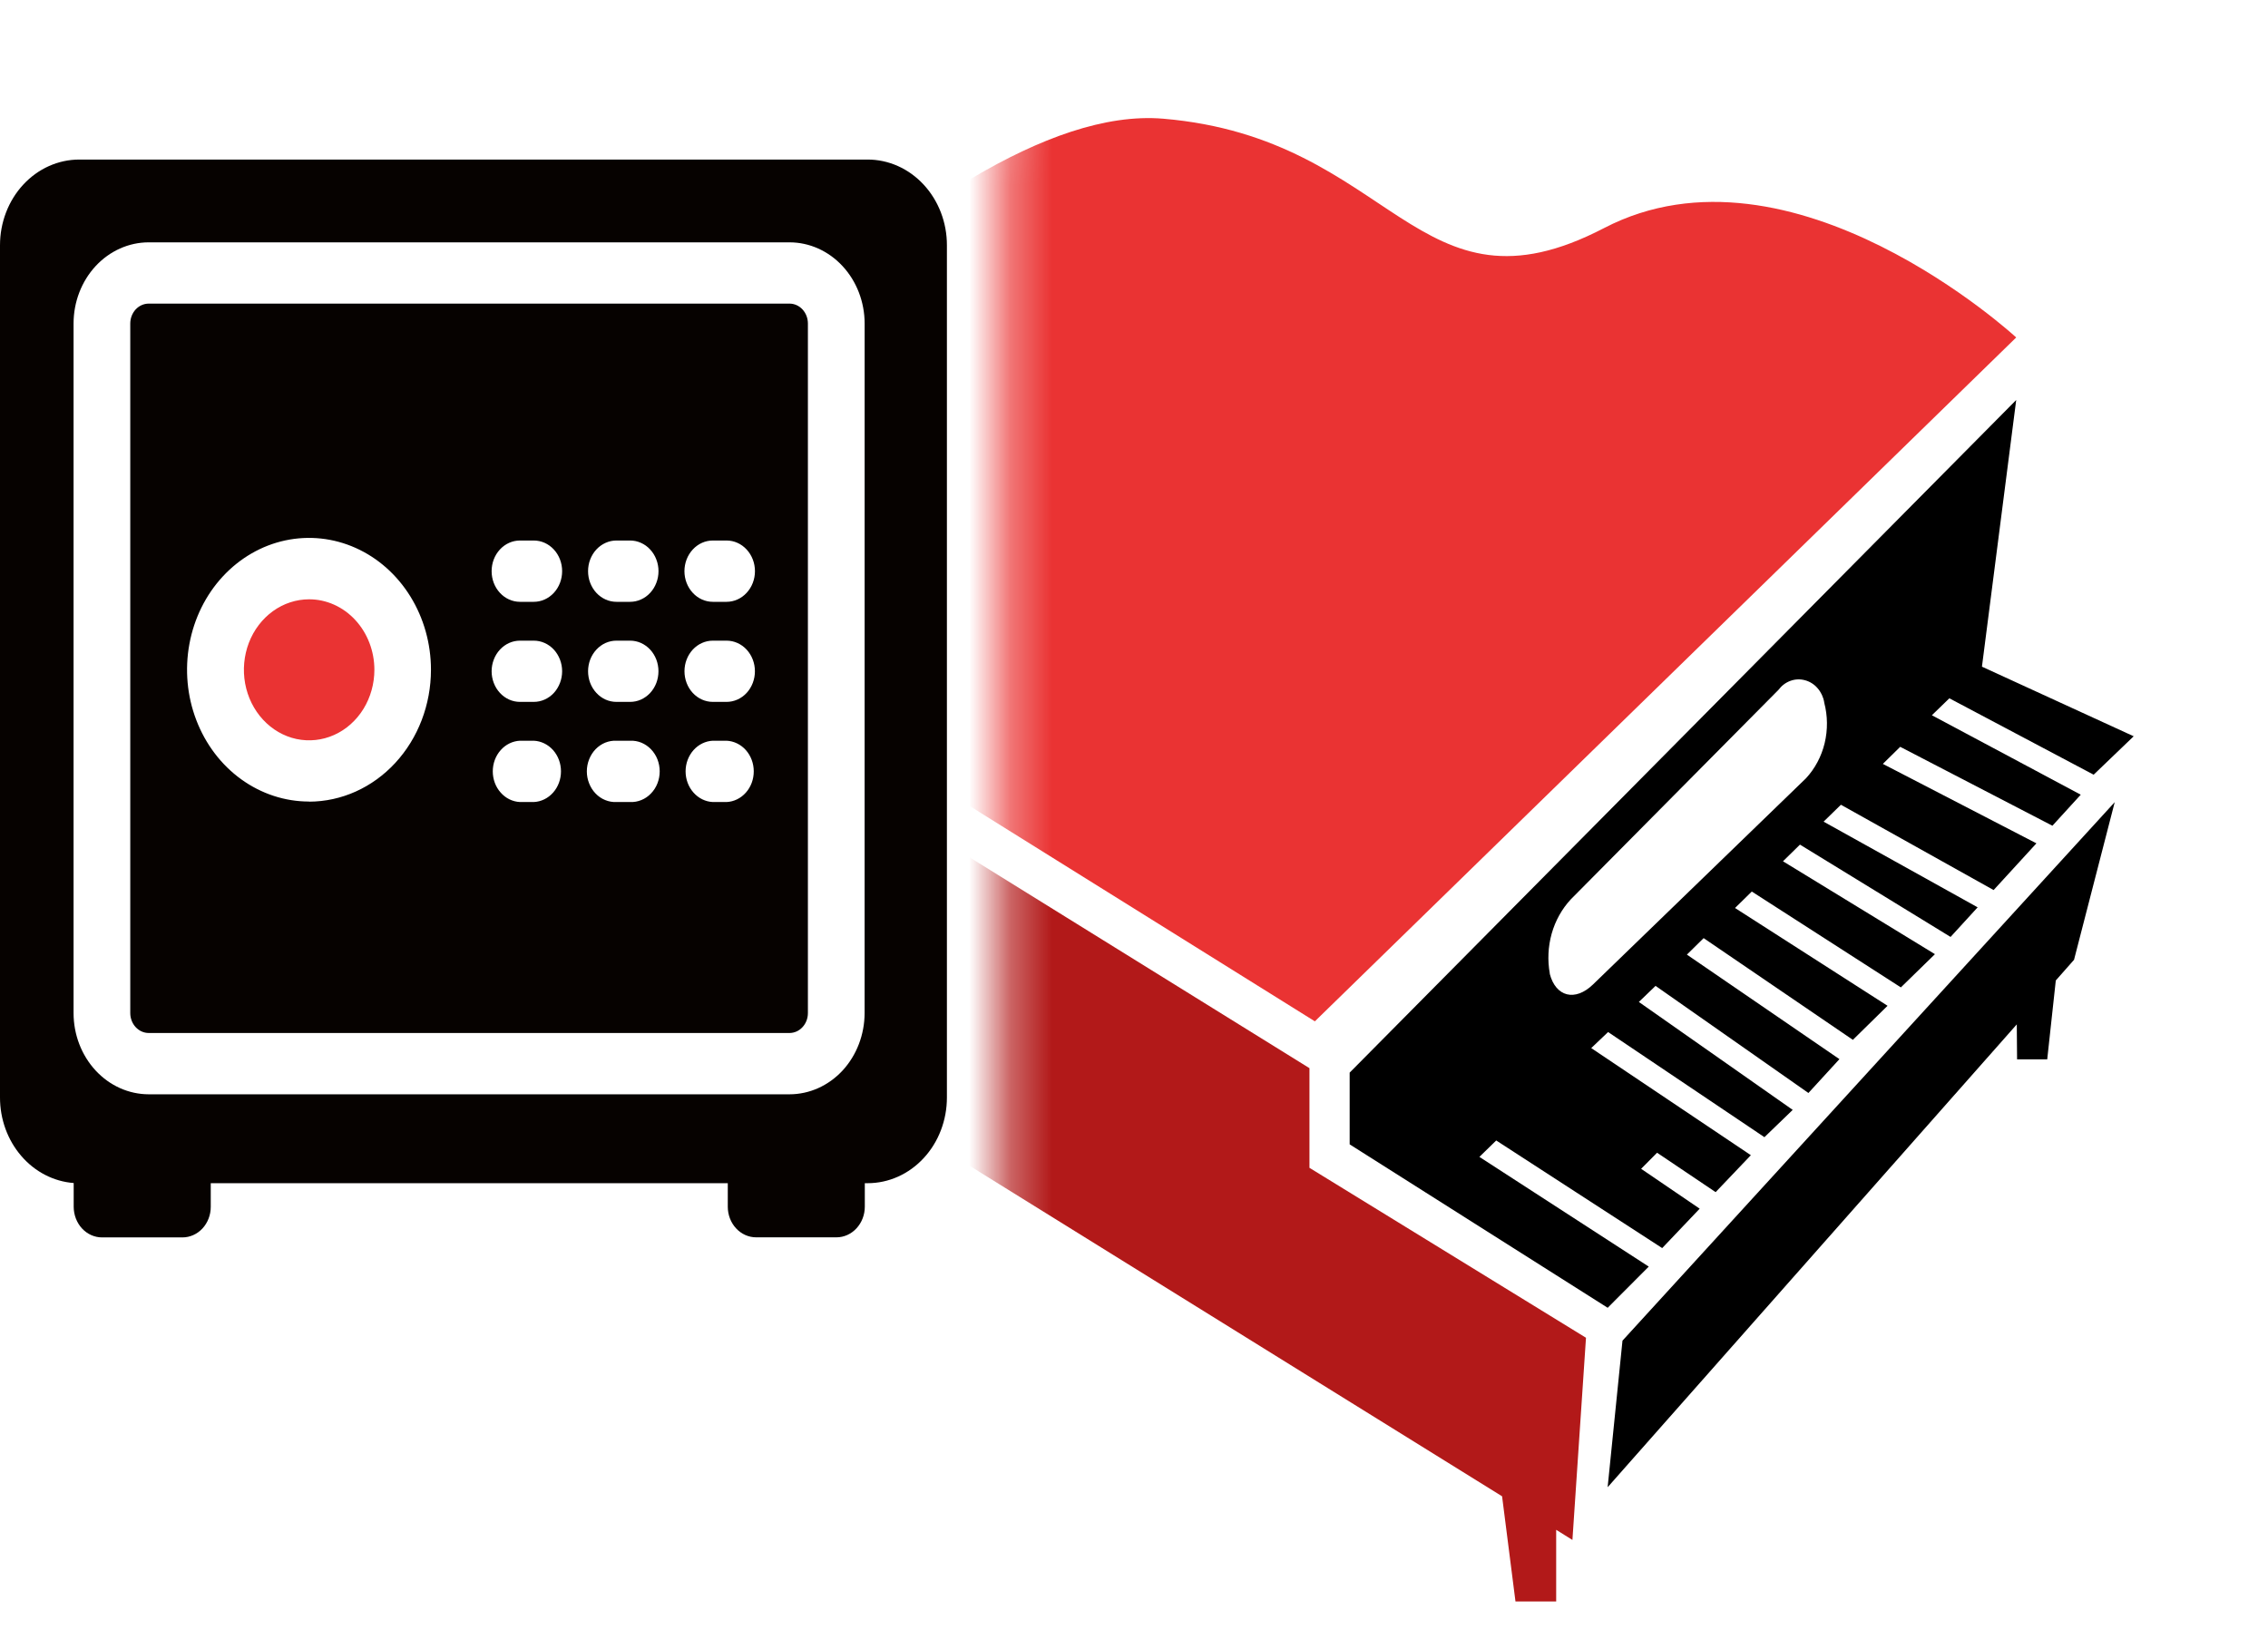
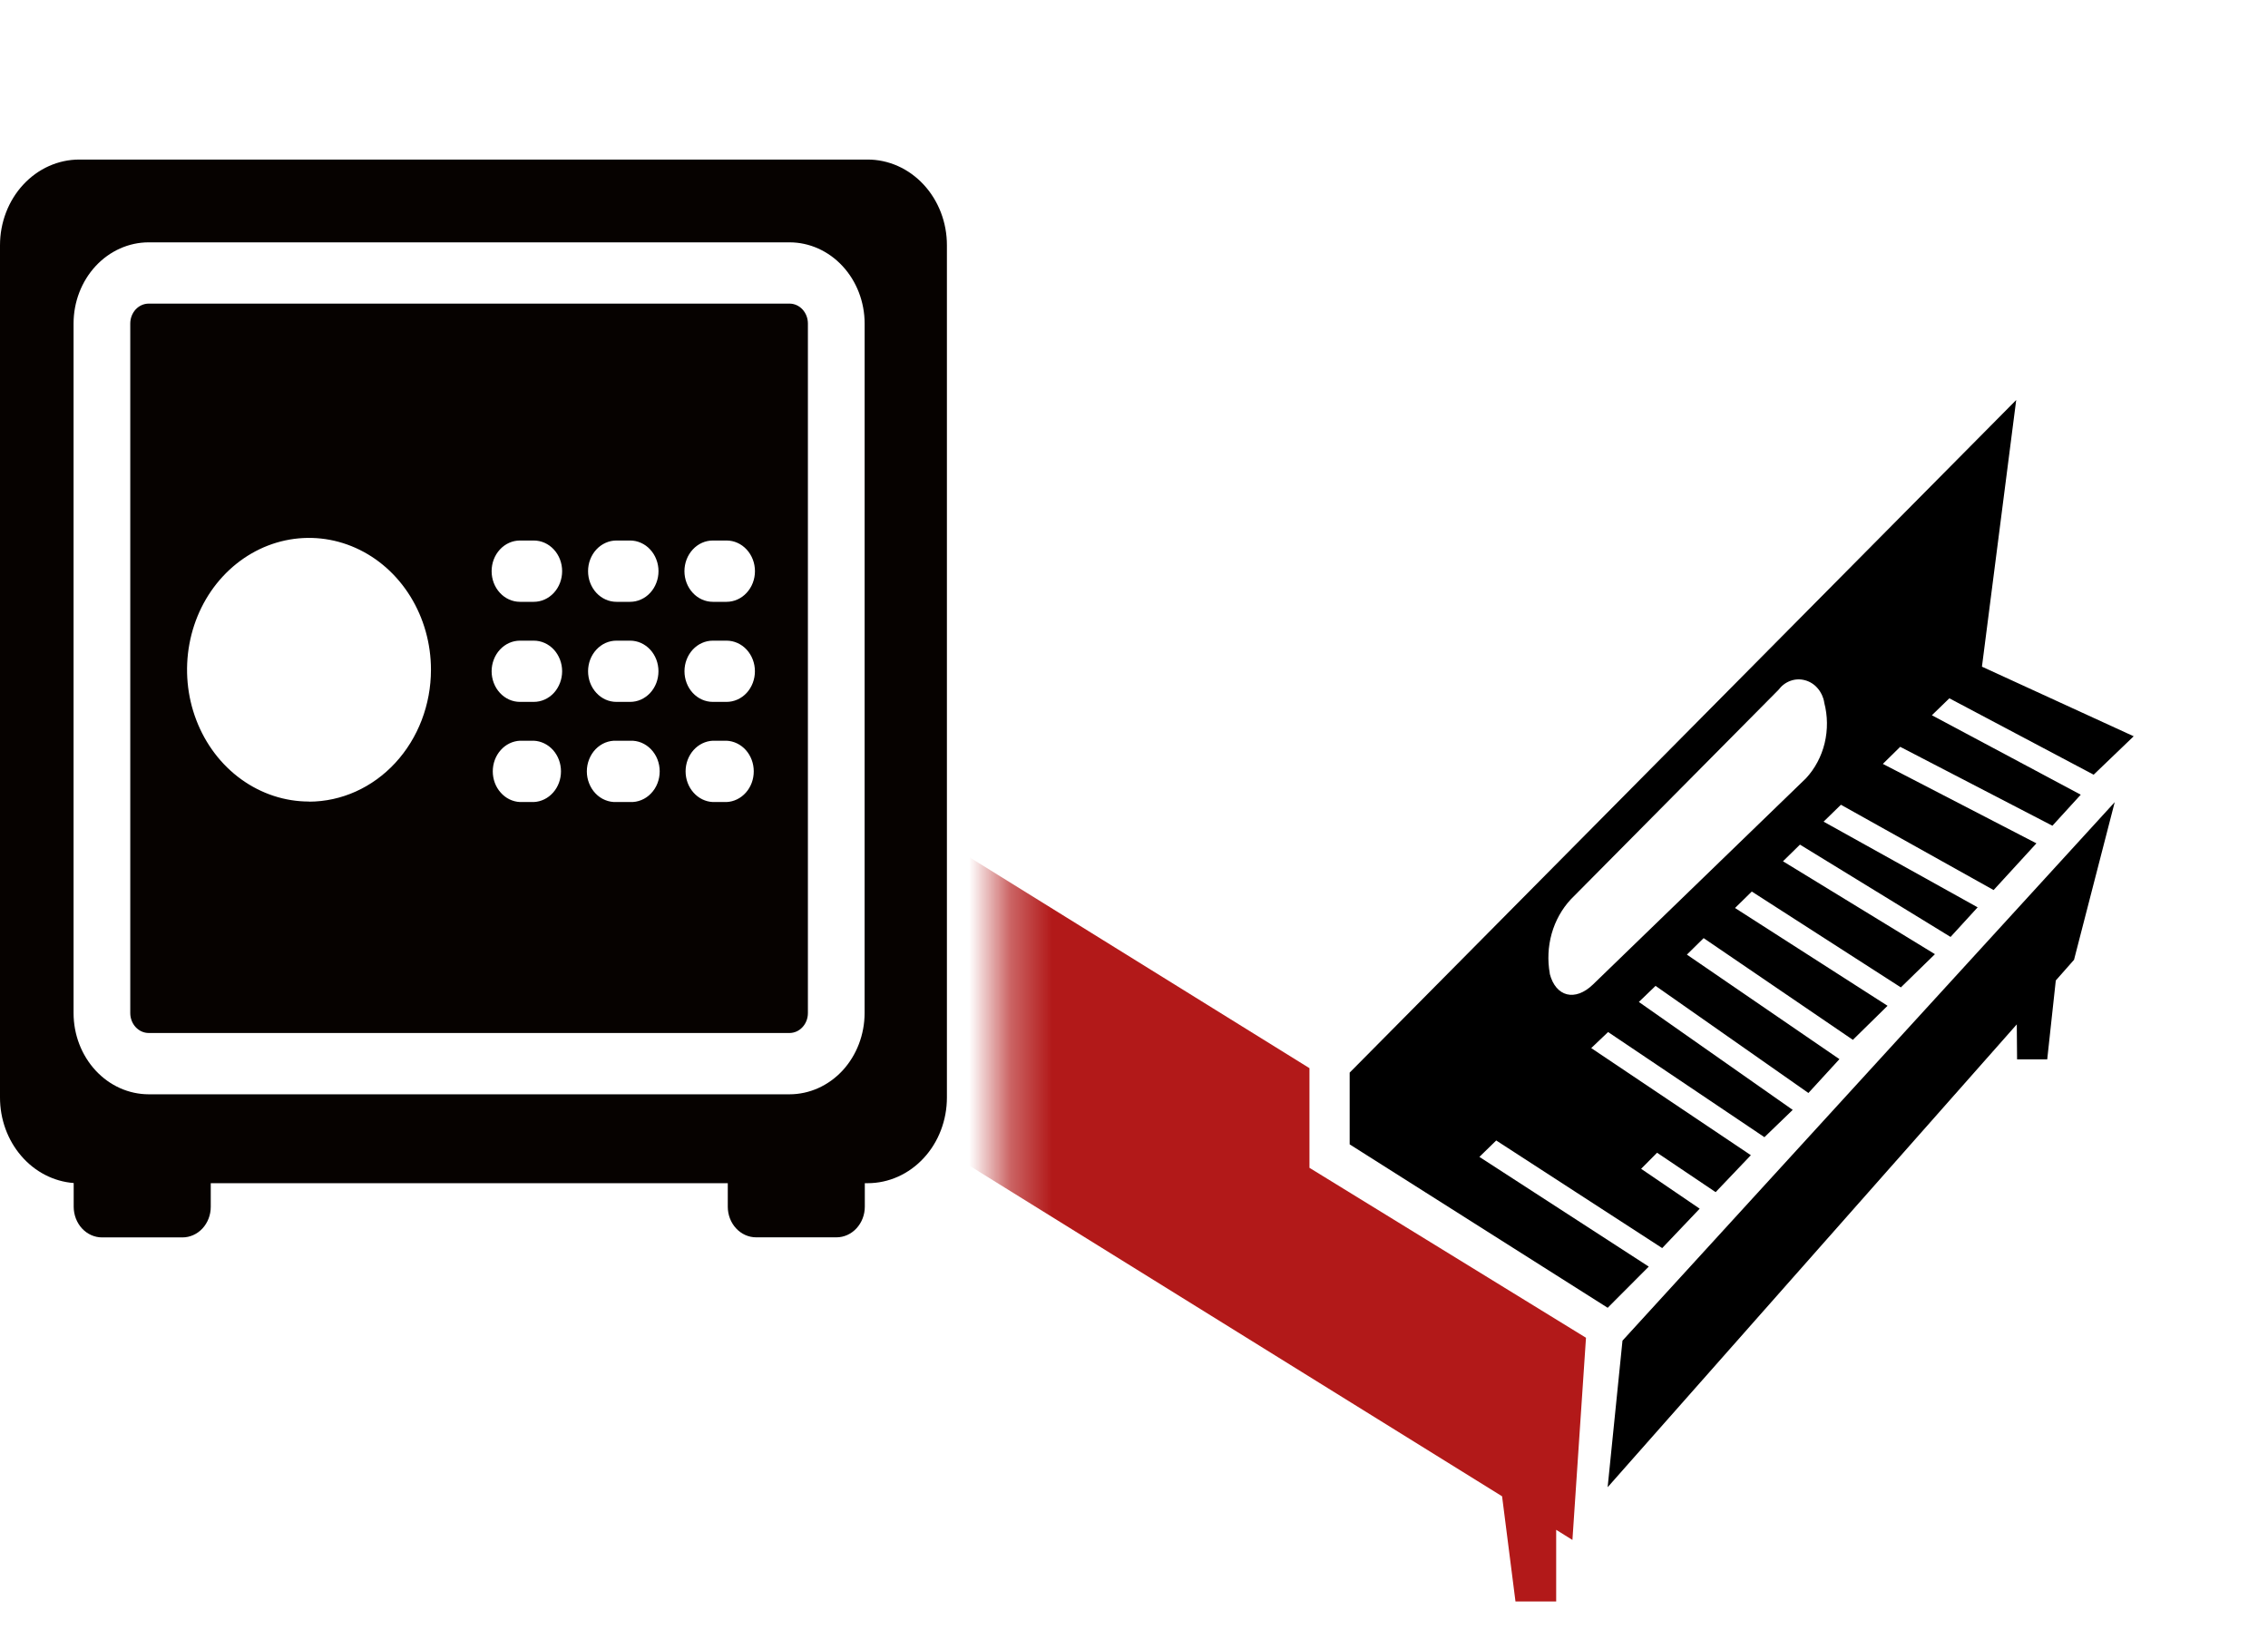
<svg xmlns="http://www.w3.org/2000/svg" width="55" height="40" viewBox="0 0 55 40" fill="none">
-   <path d="M7.497 14.536C7.184 14.536 6.878 14.636 6.618 14.824C6.358 15.012 6.155 15.279 6.035 15.591C5.916 15.904 5.884 16.248 5.945 16.58C6.006 16.911 6.157 17.216 6.378 17.455C6.6 17.695 6.882 17.858 7.188 17.924C7.495 17.989 7.813 17.956 8.103 17.826C8.392 17.697 8.639 17.477 8.813 17.196C8.986 16.915 9.079 16.584 9.079 16.246C9.079 15.793 8.912 15.358 8.615 15.037C8.319 14.717 7.917 14.536 7.497 14.536Z" fill="#EA3333" />
  <path d="M19.146 7.364H3.606C3.488 7.364 3.374 7.415 3.29 7.505C3.207 7.596 3.159 7.719 3.159 7.847V24.572C3.159 24.7 3.207 24.823 3.29 24.913C3.374 25.004 3.488 25.055 3.606 25.055H19.146C19.264 25.055 19.378 25.004 19.461 24.913C19.545 24.823 19.592 24.7 19.592 24.572V7.847C19.592 7.719 19.545 7.596 19.461 7.505C19.378 7.415 19.264 7.364 19.146 7.364ZM7.493 19.441C6.908 19.441 6.337 19.253 5.85 18.902C5.364 18.551 4.985 18.052 4.761 17.467C4.537 16.883 4.479 16.24 4.593 15.62C4.707 15 4.988 14.43 5.402 13.983C5.816 13.536 6.343 13.231 6.916 13.108C7.49 12.985 8.085 13.048 8.625 13.29C9.166 13.532 9.627 13.942 9.952 14.467C10.277 14.993 10.451 15.611 10.451 16.244C10.451 17.091 10.14 17.904 9.586 18.504C9.032 19.104 8.281 19.442 7.497 19.444L7.493 19.441ZM12.945 19.453H12.61C12.432 19.445 12.264 19.363 12.142 19.224C12.018 19.086 11.95 18.901 11.95 18.709C11.95 18.517 12.018 18.333 12.142 18.194C12.264 18.056 12.432 17.974 12.61 17.966H12.945C13.122 17.974 13.29 18.056 13.413 18.194C13.536 18.333 13.604 18.517 13.604 18.709C13.604 18.901 13.536 19.086 13.413 19.224C13.29 19.363 13.122 19.445 12.945 19.453ZM12.945 17.024H12.61C12.519 17.024 12.43 17.005 12.347 16.968C12.263 16.93 12.188 16.876 12.124 16.807C12.06 16.738 12.009 16.656 11.975 16.566C11.94 16.476 11.922 16.379 11.922 16.281C11.922 16.184 11.94 16.087 11.975 15.997C12.009 15.907 12.06 15.825 12.124 15.756C12.188 15.687 12.263 15.633 12.347 15.595C12.43 15.558 12.519 15.539 12.61 15.539H12.945C13.127 15.539 13.302 15.617 13.431 15.756C13.559 15.896 13.632 16.084 13.632 16.281C13.632 16.478 13.559 16.667 13.431 16.807C13.302 16.946 13.127 17.024 12.945 17.024ZM12.945 14.597H12.61C12.427 14.597 12.252 14.519 12.123 14.379C11.994 14.24 11.922 14.051 11.922 13.854C11.922 13.656 11.994 13.467 12.123 13.328C12.252 13.188 12.427 13.11 12.61 13.11H12.945C13.127 13.11 13.302 13.188 13.431 13.328C13.56 13.467 13.632 13.656 13.632 13.854C13.632 14.051 13.56 14.24 13.431 14.379C13.302 14.519 13.127 14.597 12.945 14.597ZM15.281 19.453H14.948C14.856 19.457 14.763 19.441 14.676 19.405C14.589 19.37 14.51 19.316 14.443 19.246C14.376 19.177 14.323 19.093 14.287 19.001C14.25 18.909 14.231 18.81 14.231 18.709C14.231 18.609 14.25 18.51 14.287 18.417C14.323 18.325 14.376 18.242 14.443 18.172C14.51 18.103 14.589 18.049 14.676 18.013C14.763 17.978 14.856 17.962 14.948 17.966H15.281C15.374 17.962 15.466 17.978 15.553 18.013C15.64 18.049 15.719 18.103 15.786 18.172C15.853 18.242 15.907 18.325 15.943 18.417C15.979 18.51 15.998 18.609 15.998 18.709C15.998 18.81 15.979 18.909 15.943 19.001C15.907 19.093 15.853 19.177 15.786 19.246C15.719 19.316 15.64 19.37 15.553 19.405C15.466 19.441 15.374 19.457 15.281 19.453ZM15.281 17.024H14.948C14.858 17.024 14.769 17.005 14.685 16.968C14.602 16.93 14.526 16.876 14.463 16.807C14.399 16.738 14.348 16.656 14.313 16.566C14.279 16.476 14.261 16.379 14.261 16.281C14.261 16.184 14.279 16.087 14.313 15.997C14.348 15.907 14.399 15.825 14.463 15.756C14.526 15.687 14.602 15.633 14.685 15.595C14.769 15.558 14.858 15.539 14.948 15.539H15.281C15.371 15.539 15.461 15.558 15.544 15.595C15.627 15.633 15.703 15.687 15.767 15.756C15.831 15.825 15.881 15.907 15.916 15.997C15.95 16.087 15.968 16.184 15.968 16.281C15.968 16.379 15.95 16.476 15.916 16.566C15.881 16.656 15.831 16.738 15.767 16.807C15.703 16.876 15.627 16.93 15.544 16.968C15.461 17.005 15.371 17.024 15.281 17.024ZM15.281 14.597H14.948C14.858 14.597 14.769 14.578 14.685 14.54C14.602 14.503 14.526 14.448 14.462 14.379C14.398 14.31 14.348 14.228 14.313 14.138C14.278 14.048 14.261 13.951 14.261 13.854C14.261 13.756 14.278 13.659 14.313 13.569C14.348 13.479 14.398 13.397 14.462 13.328C14.526 13.259 14.602 13.204 14.685 13.167C14.769 13.129 14.858 13.11 14.948 13.11H15.281C15.371 13.11 15.461 13.129 15.544 13.167C15.628 13.204 15.704 13.259 15.767 13.328C15.831 13.397 15.882 13.479 15.916 13.569C15.951 13.659 15.969 13.756 15.969 13.854C15.969 13.951 15.951 14.048 15.916 14.138C15.882 14.228 15.831 14.31 15.767 14.379C15.704 14.448 15.628 14.503 15.544 14.54C15.461 14.578 15.371 14.597 15.281 14.597ZM17.62 19.453H17.286C17.109 19.445 16.941 19.363 16.818 19.224C16.695 19.086 16.626 18.901 16.626 18.709C16.626 18.517 16.695 18.333 16.818 18.194C16.941 18.056 17.109 17.974 17.286 17.966H17.62C17.797 17.974 17.965 18.056 18.088 18.194C18.211 18.333 18.279 18.517 18.279 18.709C18.279 18.901 18.211 19.086 18.088 19.224C17.965 19.363 17.797 19.445 17.62 19.453ZM17.62 17.024H17.286C17.104 17.024 16.929 16.946 16.8 16.807C16.671 16.667 16.599 16.478 16.599 16.281C16.599 16.084 16.671 15.896 16.8 15.756C16.929 15.617 17.104 15.539 17.286 15.539H17.62C17.802 15.539 17.977 15.617 18.106 15.756C18.235 15.896 18.307 16.084 18.307 16.281C18.307 16.478 18.235 16.667 18.106 16.807C17.977 16.946 17.802 17.024 17.62 17.024ZM17.62 14.597H17.286C17.104 14.597 16.929 14.519 16.8 14.379C16.671 14.24 16.598 14.051 16.598 13.854C16.598 13.656 16.671 13.467 16.8 13.328C16.929 13.188 17.104 13.11 17.286 13.11H17.62C17.802 13.11 17.977 13.188 18.106 13.328C18.235 13.467 18.308 13.656 18.308 13.854C18.308 14.051 18.235 14.24 18.106 14.379C17.977 14.519 17.802 14.597 17.62 14.597Z" fill="#060200" />
  <path d="M21.037 3.87H1.922C1.412 3.87 0.923 4.089 0.563 4.479C0.203 4.868 5.78914e-06 5.397 5.78914e-06 5.948V26.616C-0.001 27.143 0.183 27.651 0.515 28.036C0.846 28.422 1.301 28.657 1.787 28.694V29.271C1.788 29.468 1.86 29.656 1.989 29.796C2.118 29.935 2.292 30.013 2.475 30.013H4.424C4.606 30.013 4.781 29.935 4.91 29.796C5.039 29.656 5.111 29.468 5.111 29.271V28.698H17.649V29.268C17.649 29.465 17.721 29.654 17.85 29.793C17.979 29.933 18.154 30.011 18.336 30.011H20.285C20.467 30.011 20.641 29.933 20.77 29.793C20.899 29.654 20.972 29.465 20.972 29.268V28.698H21.041C21.551 28.698 22.04 28.479 22.4 28.089C22.761 27.7 22.963 27.171 22.963 26.62V5.951C22.964 5.677 22.914 5.406 22.817 5.153C22.72 4.901 22.578 4.671 22.399 4.478C22.22 4.285 22.008 4.131 21.774 4.027C21.54 3.923 21.29 3.869 21.037 3.87ZM20.967 24.572C20.966 25.094 20.774 25.595 20.433 25.965C20.091 26.334 19.628 26.542 19.145 26.542H3.606C3.123 26.541 2.66 26.334 2.318 25.964C1.977 25.595 1.784 25.094 1.784 24.572V7.847C1.784 7.324 1.977 6.824 2.318 6.455C2.66 6.086 3.123 5.878 3.606 5.878H19.146C19.629 5.878 20.092 6.086 20.433 6.455C20.775 6.824 20.967 7.324 20.968 7.847L20.967 24.572Z" fill="#060200" />
  <mask id="mask0_167_3444" style="mask-type:luminance" maskUnits="userSpaceOnUse" x="24" y="0" width="31" height="40">
    <path d="M28.025 40H50.8C52.843 40 54.5 38.209 54.5 36L54.5 4C54.5 1.791 52.843 0 50.8 0H28.025C25.982 0 24.325 1.791 24.325 4L24.325 36C24.325 38.209 25.982 40 28.025 40Z" fill="white" />
  </mask>
  <g mask="url(#mask0_167_3444)">
-     <path d="M13.652 13.397L31.886 24.772L48.894 8.185C48.894 8.185 43.457 3.164 38.899 5.532C34.342 7.901 33.814 3.353 28.208 2.879C22.602 2.405 13.655 13.398 13.655 13.398L13.652 13.397Z" fill="#EA3333" />
    <path d="M38.461 32.447L31.755 28.325V25.908L13.652 14.676L14.594 22.253L14.66 22.781L15.061 23.03L15.317 27.329H16.303L16.928 24.188L36.426 36.292L36.751 38.843H37.738V37.105L38.132 37.351L38.461 32.447Z" fill="#B21919" />
    <path d="M51.283 19.456L39.346 32.517L38.986 36.072L48.908 24.846L48.915 25.695H49.646L49.854 23.781L50.296 23.28L51.283 19.456Z" fill="black" />
    <path d="M50.772 18.79L51.743 17.858L48.063 16.17L48.894 9.702L32.73 26.016V27.756L38.987 31.72L39.983 30.721L35.876 28.06L36.284 27.662L40.309 30.272L41.218 29.316L39.798 28.349L40.185 27.959L41.605 28.915L42.459 28.019L38.588 25.421L38.997 25.032L42.788 27.582L43.474 26.92L39.743 24.302L40.148 23.912L43.855 26.51L44.607 25.689L40.908 23.154L41.314 22.754L44.933 25.221L45.774 24.395L42.075 22.023L42.482 21.624L46.097 23.949L46.923 23.143L43.238 20.89L43.65 20.486L47.302 22.725L47.959 22.007L44.223 19.929L44.643 19.519L48.346 21.588L49.384 20.455L45.66 18.528L46.081 18.114L49.772 20.028L50.459 19.275L46.849 17.348L47.273 16.937L50.772 18.79ZM37.584 23.615C37.525 23.293 37.541 22.96 37.629 22.645C37.718 22.331 37.877 22.046 38.092 21.814L43.128 16.733C43.203 16.632 43.304 16.555 43.418 16.514C43.532 16.472 43.655 16.467 43.772 16.499C43.889 16.53 43.995 16.597 44.077 16.692C44.16 16.787 44.216 16.905 44.238 17.033V17.041C44.323 17.362 44.326 17.701 44.249 18.024C44.171 18.347 44.014 18.642 43.796 18.877L38.63 23.879C38.196 24.298 37.728 24.178 37.582 23.619L37.584 23.615Z" fill="black" />
  </g>
</svg>